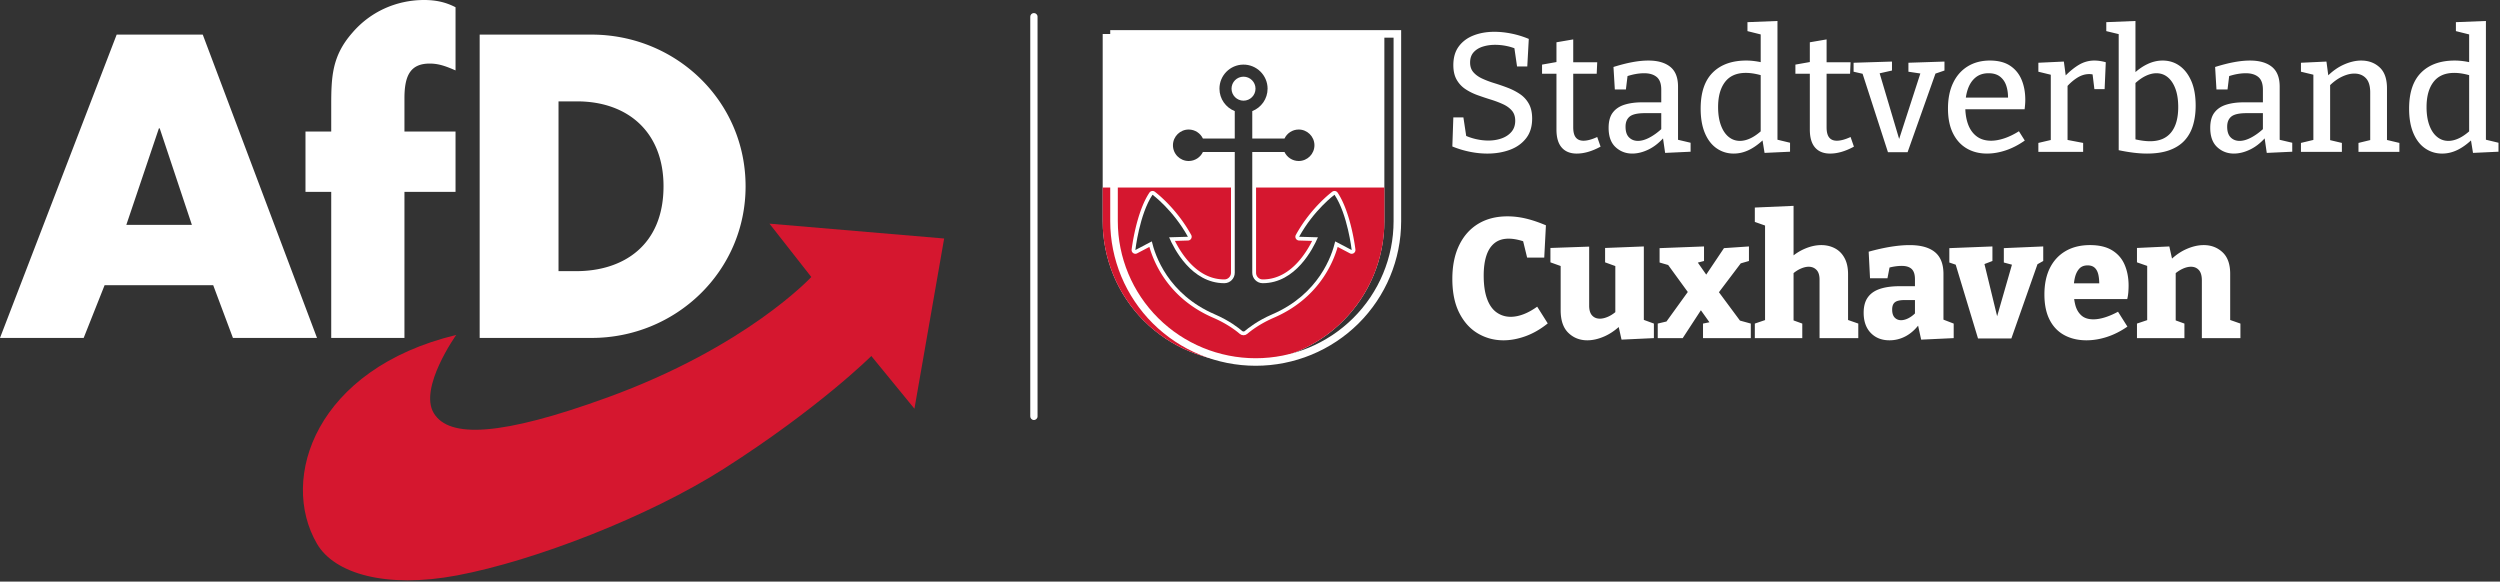
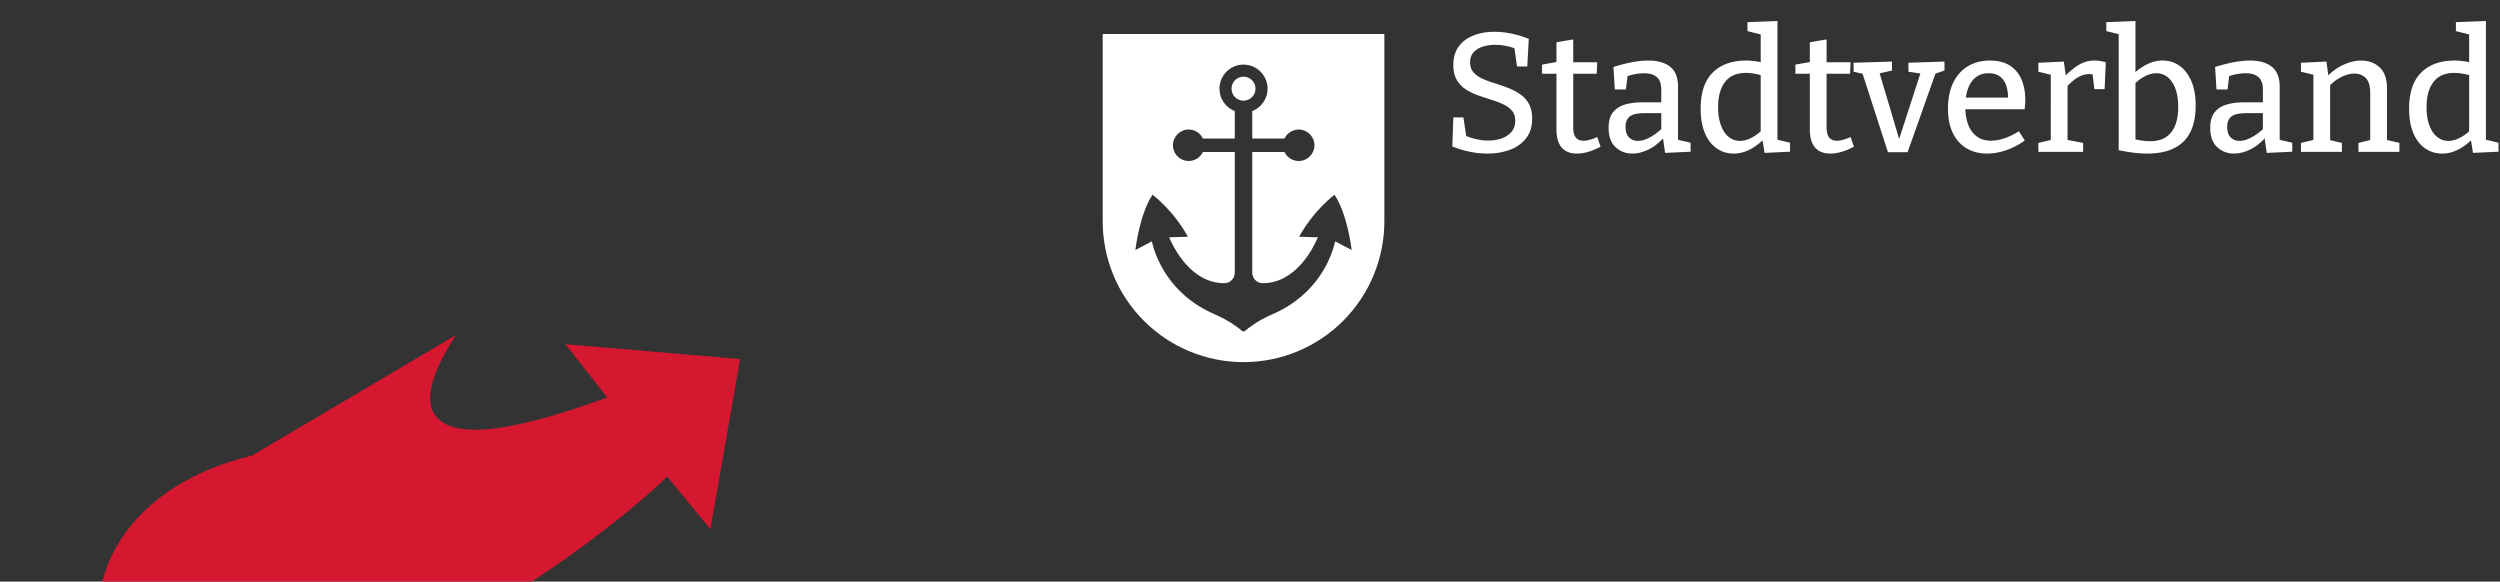
<svg xmlns="http://www.w3.org/2000/svg" viewBox="0 0 1771 412" xml:space="preserve" style="fill-rule:evenodd;clip-rule:evenodd;stroke-linejoin:round;stroke-miterlimit:2">
  <rect x="0" y="0" width="1771" height="412" fill="#333333" stroke="none" />
-   <path d="M1337.64 31.166a48.652 48.652 0 0 0-4.37-1.165c-2.39-.512-4.61-.768-6.66-.768-4.35 0-7.94 1.11-10.75 3.328-2.82 2.219-4.91 5.398-6.27 9.536-1.37 4.139-2.05 9.152-2.05 15.04 0 7.083.85 12.95 2.56 17.6 1.7 4.651 4.14 8.086 7.29 10.304 3.16 2.219 6.74 3.328 10.75 3.328 3.08 0 6.32-.64 9.73-1.92 3.42-1.28 6.92-3.2 10.5-5.76l8.06 12.672c-5.46 4.352-11.09 7.574-16.89 9.664-5.81 2.091-11.44 3.136-16.9 3.136-7.08 0-13.59-1.728-19.52-5.184-5.93-3.456-10.67-8.64-14.21-15.552-3.54-6.912-5.31-15.488-5.31-25.728 0-9.898 1.73-18.389 5.19-25.472 3.45-7.082 8.32-12.501 14.59-16.256 6.27-3.754 13.71-5.632 22.33-5.632 4.61 0 9.28.555 14.02 1.664 4.73 1.11 9.83 2.816 15.3 5.12l-1.28 24.448h-13.06l-3.05-12.403Zm28.65 18.761-7.81-2.774v-10.88l29.57-1.024v44.672c0 3.328.75 5.803 2.24 7.424 1.49 1.622 3.48 2.432 5.95 2.432 1.88 0 3.95-.49 6.21-1.472 1.84-.799 3.7-1.952 5.57-3.459V49.964l-7.81-2.811v-10.88l29.57-1.152v55.584l7.68 2.784v11.008l-24.71 1.152-2.14-9.543c-3.49 3.053-7.1 5.402-10.85 7.047-4.56 2.006-8.94 3.008-13.12 3.008-5.72 0-10.54-1.877-14.46-5.632-3.93-3.754-5.89-9.472-5.89-17.152v-33.45Zm107.05 33.488-13.87 21.082h-19.07V93.489l6.67-1.564 16.27-22.338-14.98-20.421-6.55-1.885v-10.88l33.92-1.28v11.008l-4.73 1.22 6.41 9.087 13.55-20.035 19.07-1.28v11.008l-6.26 1.791-16.66 21.846 16.05 21.465 8.28 2.258v11.008h-36.48V93.489l4.91-.981-6.53-9.093Zm48.98-64.121-7.81-2.733V5.681l29.57-1.28v37.47c2.58-1.968 5.25-3.557 8-4.766 4.57-2.005 8.94-3.008 13.12-3.008 3.84 0 7.32.811 10.43 2.432 3.12 1.622 5.57 4.075 7.36 7.36 1.8 3.286 2.69 7.36 2.69 12.224v34.67l7.81 2.706v11.008h-29.57V60.849c.09-3.584-.66-6.208-2.24-7.872-1.58-1.664-3.6-2.496-6.08-2.496-1.88 0-3.97.512-6.27 1.536-1.78.789-3.52 1.882-5.25 3.278v35.81l6.66 2.384v11.008h-36.23V93.489l7.81-2.635v-71.56Zm116.83 75.774c-2.84 3.504-6.01 6.178-9.5 8.021-3.88 2.048-8 3.072-12.35 3.072-5.89 0-10.65-1.856-14.27-5.568-3.63-3.712-5.44-8.81-5.44-15.296 0-4.778 1.04-8.64 3.13-11.584 2.09-2.944 5.18-5.098 9.28-6.464 4.1-1.365 9.22-2.048 15.36-2.048h11.39v-5.248c0-3.584-.83-6.165-2.49-7.744-1.67-1.578-4.21-2.368-7.62-2.368-1.53 0-3.22.128-5.05.384-1.36.19-2.78.472-4.25.848l-1.58 8.112h-13.31l-1.03-20.096c6.23-1.706 11.93-2.965 17.09-3.776 5.17-.81 9.88-1.216 14.15-1.216 8.53 0 14.97 1.771 19.33 5.312 4.35 3.542 6.52 9.067 6.52 16.576v34.53l7.81 2.974v11.008l-24.83 1.152-2.34-10.581Zm-2.4-19.371h-7.81c-3.58 0-6.07.555-7.48 1.664-1.41 1.11-2.11 2.944-2.11 5.504 0 2.731.64 4.758 1.92 6.08 1.28 1.323 2.9 1.984 4.86 1.984 1.79 0 3.69-.512 5.7-1.536 1.72-.879 3.36-2.072 4.92-3.58V75.697Zm31.1-26.769-4.86-1.647v-10.88l32.9-1.28v11.008l-6.09 2.319 9.68 39.498 11.31-39.012-6.2-1.653v-10.88l30.08-1.28v11.008l-4.4 2.467-19.92 56.157h-25.47l-17.03-55.825Zm90.43 26.001c.21 1.517.49 2.968.84 4.352.85 3.328 2.39 5.995 4.61 8 2.22 2.006 5.29 3.008 9.21 3.008 2.65 0 5.57-.49 8.77-1.472 3.2-.981 6.55-2.41 10.05-4.288l7.17 11.264c-5.12 3.499-10.33 6.102-15.62 7.808-5.29 1.707-10.49 2.56-15.61 2.56-6.4 0-12.04-1.301-16.9-3.904-4.86-2.602-8.62-6.485-11.26-11.648-2.65-5.162-3.97-11.541-3.97-19.136 0-7.85 1.41-14.549 4.22-20.096 2.82-5.546 6.83-9.813 12.04-12.8 5.2-2.986 11.39-4.48 18.55-4.48 6.92 0 12.55 1.323 16.9 3.968 4.35 2.646 7.53 6.294 9.54 10.944 2 4.651 3.01 9.878 3.01 15.68 0 1.622-.07 3.286-.2 4.992a32.17 32.17 0 0 1-.83 5.248h-40.52Zm-.16-11.904h19.32c-.04-2.406-.26-4.518-.65-6.336-.52-2.346-1.43-4.138-2.76-5.376-1.32-1.237-3.13-1.856-5.44-1.856-2.81 0-4.99.875-6.52 2.624-1.54 1.75-2.63 4.032-3.27 6.848-.3 1.31-.52 2.676-.68 4.096Zm55.91-13.173-7.8-2.699v-10.88l24.7-1.152 2.05 9.19c3.49-3.13 7.16-5.532 11.01-7.206 4.6-2.005 9-3.008 13.18-3.008 5.72 0 10.54 1.835 14.46 5.504 3.93 3.67 5.85 9.259 5.76 16.768v34.414l7.81 2.706v11.008h-29.44V60.849c0-3.584-.77-6.208-2.3-7.872-1.54-1.664-3.54-2.496-6.02-2.496-1.96 0-4.07.512-6.33 1.536-1.79.808-3.56 1.908-5.32 3.3v35.788l6.66 2.384v11.008h-36.22V93.489l7.8-2.602V49.852Z" style="fill:#fff" transform="matrix(.928 0 0 .936 -162.347 141.709)" />
  <path d="M1335.21 26.068a39.727 39.727 0 0 0-6.3-1.763 43.614 43.614 0 0 0-8.45-.832c-3.32 0-6.44.448-9.34 1.344-2.9.896-5.25 2.326-7.04 4.288-1.79 1.963-2.69 4.566-2.69 7.808 0 2.987.86 5.44 2.56 7.36 1.71 1.92 3.97 3.52 6.79 4.8 2.81 1.28 5.91 2.432 9.28 3.456 3.37 1.024 6.74 2.176 10.11 3.456 3.37 1.28 6.46 2.859 9.28 4.736 2.82 1.878 5.08 4.31 6.78 7.296 1.71 2.987 2.56 6.742 2.56 11.264 0 6.059-1.55 11.051-4.67 14.976-3.11 3.926-7.25 6.827-12.42 8.704-5.16 1.878-10.85 2.816-17.08 2.816-4.35 0-8.79-.448-13.31-1.344a74.156 74.156 0 0 1-13.44-4.032l.76-22.016h7.68l2.14 14.055a44.712 44.712 0 0 0 7.78 2.457c3.12.683 6.17 1.024 9.16 1.024 3.66 0 7.06-.554 10.17-1.664 3.12-1.109 5.61-2.773 7.49-4.992 1.88-2.218 2.82-4.992 2.82-8.32 0-3.157-.86-5.717-2.56-7.68-1.71-1.962-3.97-3.584-6.79-4.864-2.82-1.28-5.89-2.432-9.21-3.456a249.484 249.484 0 0 1-10.05-3.328c-3.37-1.194-6.47-2.709-9.28-4.544-2.82-1.834-5.08-4.224-6.79-7.168-1.7-2.944-2.56-6.634-2.56-11.072 0-5.717 1.39-10.432 4.16-14.144 2.78-3.712 6.53-6.485 11.27-8.32 4.73-1.834 10.05-2.752 15.93-2.752 4.18 0 8.51.448 12.99 1.344 4.48.896 8.9 2.24 13.25 4.032l-1.15 20.864h-7.81l-2.02-13.789Zm32.1 19.293h-11v-6.912l11-1.942V21.553l12.8-2.176v17.28h18.31l-.39 8.704h-17.92v40.448c0 3.584.66 6.187 1.99 7.808 1.32 1.622 3.26 2.432 5.82 2.432 1.45 0 3.05-.234 4.8-.704 1.75-.469 3.65-1.173 5.7-2.112l2.56 7.296c-6.49 3.499-12.55 5.248-18.18 5.248-4.95 0-8.77-1.514-11.45-4.544-2.69-3.029-4.04-7.573-4.04-13.632v-42.24Zm81.35 48.926c-3.44 3.718-7.13 6.524-11.07 8.418-4.27 2.048-8.41 3.072-12.42 3.072-4.95 0-9.2-1.621-12.74-4.864-3.54-3.242-5.31-8.106-5.31-14.592 0-4.949 1.07-8.81 3.2-11.584 2.13-2.773 5.12-4.757 8.96-5.952 3.84-1.194 8.36-1.792 13.57-1.792h14.46v-9.6c0-4.437-1.15-7.616-3.45-9.536-2.31-1.92-5.51-2.88-9.6-2.88-2.14 0-4.38.214-6.72.64-1.87.34-3.87.843-5.98 1.509l-1.25 10.139h-8.45l-1.03-17.024c5.21-1.621 10.01-2.837 14.4-3.648 4.4-.81 8.47-1.216 12.23-1.216 7.16 0 12.73 1.579 16.7 4.736 3.97 3.158 5.95 8.15 5.95 14.976v40.256l9.6 2.24v6.784l-19.45.896-1.6-10.978Zm-1.35-19.102h-12.41c-5.63 0-9.52.854-11.65 2.56-2.13 1.707-3.2 4.267-3.2 7.68 0 3.67.89 6.379 2.69 8.128 1.79 1.75 4.05 2.624 6.78 2.624 2.73 0 5.74-.874 9.03-2.624 3.01-1.604 5.93-3.692 8.76-6.264V75.185Zm77.32 20.656c-3.46 3.138-6.89 5.533-10.31 7.184-3.8 1.835-7.7 2.752-11.71 2.752-4.78 0-9.09-1.301-12.93-3.904-3.84-2.602-6.85-6.442-9.02-11.52-2.18-5.077-3.27-11.285-3.27-18.624 0-12.117 3.07-21.205 9.22-27.264 6.14-6.058 14.68-9.088 25.6-9.088 2.13 0 4.33.15 6.59.448 1.45.191 2.92.443 4.42.756V15.605l-10.11-2.5V6.321l22.91-.896v89.869l9.6 2.291v6.784l-19.46.896-1.53-9.424Zm-1.41-49.424c-4.13-1.131-7.93-1.696-11.39-1.696-7 0-12.27 2.283-15.81 6.848-3.54 4.566-5.32 10.902-5.32 19.008 0 5.291.71 9.856 2.12 13.696 1.41 3.84 3.37 6.784 5.88 8.832 2.52 2.048 5.4 3.072 8.65 3.072 2.73 0 5.56-.725 8.51-2.176 2.41-1.187 4.86-2.861 7.36-5.022V46.417Zm37.5-1.056h-11.01v-6.912l11.01-1.942V21.553l12.8-2.176v17.28h18.31l-.39 8.704h-17.92v40.448c0 3.584.66 6.187 1.99 7.808 1.32 1.622 3.26 2.432 5.82 2.432 1.45 0 3.05-.234 4.8-.704 1.75-.469 3.65-1.173 5.7-2.112l2.55 7.296c-6.48 3.499-12.54 5.248-18.17 5.248-4.95 0-8.77-1.514-11.46-4.544-2.68-3.029-4.03-7.573-4.03-13.632v-42.24Zm40.28.025-6.87-1.561v-6.784l29.31-.896v6.784l-9.42 2.105 14.89 49.688 16.19-49.546-9.11-1.351v-6.784l27.52-.896v6.784l-6.88 2.327-21.28 59.497h-14.98L1601 45.386Zm78.42 26.855c.18 4.306.89 8.125 2.13 11.456 1.45 3.883 3.65 6.912 6.59 9.088 2.95 2.176 6.6 3.264 10.95 3.264 3.07 0 6.42-.597 10.05-1.792 3.62-1.194 7.36-2.986 11.2-5.376l4.48 7.04c-4.78 3.328-9.62 5.803-14.53 7.424-4.91 1.622-9.67 2.432-14.27 2.432-5.89 0-11.08-1.301-15.55-3.904-4.48-2.602-7.98-6.442-10.5-11.52-2.52-5.077-3.78-11.285-3.78-18.624 0-7.509 1.3-13.973 3.91-19.392 2.6-5.418 6.31-9.6 11.13-12.544 4.82-2.944 10.48-4.416 16.96-4.416 6.23 0 11.33 1.28 15.3 3.84 3.97 2.56 6.91 6.08 8.83 10.56s2.88 9.579 2.88 15.296c0 1.11-.04 2.219-.13 3.328-.08 1.11-.21 2.39-.38 3.84h-45.27Zm.4-8.832h32.21c.01-3.2-.42-6.144-1.29-8.832-.94-2.901-2.52-5.226-4.74-6.976-2.22-1.749-5.16-2.624-8.83-2.624-4.01 0-7.34 1.088-9.99 3.264-2.64 2.176-4.6 5.142-5.88 8.896-.67 1.943-1.16 4.033-1.48 6.272Zm64.84-17.297-9.48-2.287v-6.784l19.46-.896 1.41 10.475c3.35-3.329 6.66-5.967 9.92-7.915 3.71-2.218 7.7-3.328 11.97-3.328 2.73 0 5.63.427 8.7 1.28l-.89 20.352h-7.81l-1.37-11.143a14.248 14.248 0 0 0-2.6-.249c-3.16 0-6.25.96-9.28 2.88-2.58 1.636-4.99 3.659-7.23 6.069v40.901l11.9 2.246v6.784h-34.18v-6.784l9.48-2.202V46.112Zm51.84-30.742-9.47-2.265V6.321l22.27-.896v38.682c2.91-2.524 5.96-4.538 9.15-6.042 3.8-1.792 7.66-2.688 11.58-2.688 4.87 0 9.18 1.323 12.93 3.968 3.76 2.646 6.74 6.486 8.96 11.52 2.22 5.035 3.33 11.264 3.33 18.688 0 5.462-.68 10.432-2.05 14.912-1.36 4.48-3.52 8.299-6.46 11.456-2.95 3.158-6.79 5.59-11.52 7.296-4.74 1.707-10.43 2.56-17.09 2.56-3.16 0-6.53-.213-10.11-.64-3.59-.426-7.43-1.066-11.52-1.92V15.37Zm12.8 79.662c4.18.934 7.89 1.401 11.13 1.401 7.09 0 12.44-2.218 16.07-6.656 3.62-4.437 5.44-10.837 5.44-19.2 0-5.376-.71-9.962-2.11-13.76-1.41-3.797-3.35-6.72-5.83-8.768-2.47-2.048-5.38-3.072-8.7-3.072-2.73 0-5.57.726-8.51 2.176-2.46 1.208-4.95 2.949-7.49 5.222v42.657Zm98.62-.745c-3.43 3.718-7.12 6.524-11.07 8.418-4.27 2.048-8.41 3.072-12.42 3.072-4.95 0-9.19-1.621-12.73-4.864-3.54-3.242-5.32-8.106-5.32-14.592 0-4.949 1.07-8.81 3.21-11.584 2.13-2.773 5.11-4.757 8.96-5.952 3.83-1.194 8.36-1.792 13.56-1.792h14.47v-9.6c0-4.437-1.16-7.616-3.46-9.536s-5.5-2.88-9.6-2.88c-2.13 0-4.37.214-6.72.64-1.87.34-3.86.843-5.98 1.509l-1.25 10.139h-8.45l-1.02-17.024c5.2-1.621 10-2.837 14.4-3.648 4.39-.81 8.47-1.216 12.22-1.216 7.17 0 12.74 1.579 16.7 4.736 3.97 3.158 5.96 8.15 5.96 14.976v40.256l9.6 2.24v6.784l-19.46.896-1.6-10.978Zm-1.34-19.102h-12.42c-5.63 0-9.51.854-11.65 2.56-2.13 1.707-3.2 4.267-3.2 7.68 0 3.67.9 6.379 2.69 8.128 1.79 1.75 4.05 2.624 6.79 2.624 2.73 0 5.73-.874 9.02-2.624 3.01-1.604 5.93-3.692 8.77-6.264V75.185Zm38.53-29.099-9.48-2.261v-6.784l19.46-.896 1.39 10.403c3.77-3.577 7.72-6.277 11.86-8.099 4.65-2.048 9.06-3.072 13.25-3.072 5.71 0 10.45 1.75 14.2 5.248 3.76 3.499 5.59 8.918 5.51 16.256v38.604l9.47 2.228v6.784h-31.23v-6.784l8.96-2.159V59.569c0-4.949-1.11-8.576-3.33-10.88-2.22-2.304-5.16-3.456-8.83-3.456-2.9 0-6.04.79-9.41 2.368-3.06 1.434-6.07 3.553-9.03 6.359v41.652l8.97 2.101v6.784h-31.24v-6.784l9.48-2.26V46.086Zm120.32 49.755c-3.46 3.138-6.89 5.533-10.31 7.184-3.8 1.835-7.7 2.752-11.71 2.752-4.78 0-9.09-1.301-12.93-3.904-3.84-2.602-6.85-6.442-9.02-11.52-2.18-5.077-3.27-11.285-3.27-18.624 0-12.117 3.08-21.205 9.22-27.264 6.14-6.058 14.68-9.088 25.6-9.088 2.13 0 4.33.15 6.59.448 1.45.191 2.92.443 4.42.756V15.605l-10.11-2.5V6.321l22.91-.896v89.869l9.6 2.291v6.784l-19.46.896-1.53-9.424Zm-1.41-49.424c-4.13-1.131-7.93-1.696-11.4-1.696-6.99 0-12.26 2.283-15.8 6.848-3.54 4.566-5.31 10.902-5.31 19.008 0 5.291.7 9.856 2.11 13.696s3.37 6.784 5.89 8.832c2.51 2.048 5.39 3.072 8.63 3.072 2.74 0 5.57-.725 8.52-2.176 2.41-1.187 4.86-2.861 7.36-5.022V46.417Z" style="fill:#fff" transform="matrix(.928 0 0 .936 -166.268 9.782)" />
  <path d="M3031.87 312.936v55.587c0 11.086-6.51 21.718-18.09 29.557-11.59 7.839-27.3 12.242-43.68 12.242-16.39 0-32.1-4.405-43.69-12.245-11.58-7.841-18.09-18.476-18.09-29.564v-55.577h123.55Zm-21.87 47.71s-9.02 4.493-15.51 12.469l8.24.164c-2.15 3.385-9.83 13.618-24.21 13.618h-.05c-2.51-.01-4.54-1.405-4.54-3.106v-35.833h14.13c1.1 1.581 3.48 2.675 6.24 2.675 3.84 0 6.95-2.128 6.9-4.738-.06-2.557-3.19-4.625-6.97-4.601-2.72.017-5.07 1.107-6.17 2.676h-14.13v-8.145c3.94-1.042 6.73-3.641 6.72-6.679-.02-3.956-4.85-7.171-10.7-7.119-5.76.051-10.41 3.229-10.41 7.142 0 3.028 2.78 5.616 6.71 6.656v8.145h-13.97c-1.1-1.569-3.45-2.659-6.18-2.676-3.78-.024-6.91 2.044-6.96 4.601-.06 2.61 3.05 4.738 6.89 4.738 2.76 0 5.14-1.094 6.25-2.675h13.97v35.833c0 1.701-2.02 3.096-4.54 3.106h-.05c-14.38 0-22.06-10.233-24.2-13.618l8.24-.164c-6.49-7.976-15.52-12.469-15.52-12.469-5.74 5.805-7.53 16.407-7.53 16.407l7.22-2.568c1.43 4.182 7.12 15.67 27.62 21.651 6.44 1.879 10.59 4.108 12.03 4.952.33.193.82.193 1.14 0 1.45-.844 5.6-3.073 12.04-4.952 20.5-5.981 26.19-17.469 27.61-21.651l7.23 2.568s-1.79-10.602-7.54-16.407Zm-45.17-31.477c0-1.965 2.36-3.559 5.26-3.559 2.91 0 5.26 1.594 5.26 3.559 0 1.966-2.35 3.56-5.26 3.56-2.9 0-5.26-1.594-5.26-3.56Z" style="fill:#fff" transform="matrix(1.615 0 0 2.387 -3915.786 -722.909)" />
-   <path d="M2975.59 358.513h56.28v10.01c0 11.086-6.51 21.718-18.09 29.557-11.59 7.839-27.3 12.242-43.68 12.242-16.39 0-32.1-4.405-43.69-12.245-11.58-7.841-18.09-18.476-18.09-29.564v-10h56.28v25.278c0 1.088-1.29 1.983-2.9 1.989h-.05c-6.66-.002-11.76-2.406-15.45-5.172a30.016 30.016 0 0 1-6.19-6.262l5.74-.114c.57-.012 1.1-.225 1.38-.563.29-.338.29-.752.01-1.093-6.68-8.211-15.98-12.83-15.98-12.83a2.28 2.28 0 0 0-1.26-.201c-.45.053-.84.226-1.09.479-5.92 5.983-7.8 16.902-7.8 16.902-.07.411.2.815.71 1.048.5.234 1.15.26 1.69.068l5.39-1.913c2.17 5.1 8.78 15.416 28.03 21.033 6.21 1.812 10.22 3.957 11.61 4.772l.78.312.87.104.87-.104.78-.313c1.4-.814 5.4-2.959 11.61-4.771 19.25-5.617 25.87-15.934 28.04-21.033l5.38 1.913c.54.192 1.2.166 1.7-.068.5-.233.78-.637.71-1.048 0 0-1.89-10.919-7.81-16.902-.25-.253-.64-.426-1.08-.479-.45-.052-.9.02-1.27.201 0 0-9.3 4.619-15.98 12.83-.28.341-.27.755.01 1.093.29.338.81.551 1.39.563l5.74.114a30.27 30.27 0 0 1-6.19 6.262c-3.7 2.766-8.79 5.17-15.46 5.172h-.05c-1.61-.006-2.89-.901-2.89-1.989v-25.278Z" style="fill:#d5172f" transform="matrix(1.615 0 0 2.387 -3915.786 -722.909)" />
-   <path d="M30688.6 11334.3v2553.6c0 512.5-236 1004.1-656 1366.6-420.1 362.4-989.8 566-1583.8 566-594.2 0-1164-203.6-1584.2-566.2-420.1-362.5-656.2-854.2-656.2-1366.9v-2553.1h4480.2ZM30572 11435h-4247v2452.4c0 486 223.8 952.1 622.1 1295.8 398.2 343.6 938.4 536.7 1501.7 536.7 563.1 0 1103.2-193 1501.3-536.6 398.2-343.6 621.9-809.5 621.9-1295.4V11435Z" style="fill:#fff" transform="matrix(.046 0 0 .053 -419.098 -579.38)" />
-   <path d="M869.627 48.235c0-1.573-5.554-2.85-12.396-2.85-6.842 0-12.396 1.277-12.396 2.85V361.1c0 1.573 5.554 2.85 12.396 2.85 6.842 0 12.396-1.277 12.396-2.85V48.235Z" style="fill:#fff" transform="matrix(.208 0 0 .905 554.115 -31.832)" />
-   <path d="M394.607 289.709s-32.515 45.713-19.458 67.554c13.189 22.079 58.48 19.872 150.1-13.417C646 299.97 701.737 239.582 701.737 239.582l-36.183-46.127 151.086 12.846-25.692 147.208-37.29-45.573s-45.019 44.887-127.319 97.362c-65.171 41.546-163.817 79.723-230.905 92.385-62.059 11.721-106.366-1.785-121.252-27.337-33.025-56.73-.827-151.357 120.425-180.637Z" style="fill:#d5172f;fill-rule:nonzero" transform="matrix(.819 0 0 .819 0 0)" />
-   <path d="M644.901 161.114c0-18.447-3.763-35.866-10.542-51.622-6.788-15.757-16.601-29.851-28.691-41.634-12.09-11.791-26.466-21.27-42.381-27.81-15.923-6.534-33.386-10.121-51.657-10.121h-96.737v262.366h96.737c18.183 0 35.601-3.588 51.508-10.121a133.617 133.617 0 0 0 42.399-27.802c12.116-11.792 21.955-25.887 28.769-41.643 6.815-15.756 10.595-33.175 10.595-51.613Zm-70.983 0c0 12.785-2.172 23.767-6.076 33.052-3.895 9.276-9.514 16.856-16.407 22.835-6.894 5.987-15.062 10.366-24.049 13.25-8.986 2.893-18.798 4.282-28.98 4.282h-15.308V87.686h16.011c10.956 0 21.112 1.653 30.186 4.871 9.065 3.21 17.049 7.984 23.661 14.226 6.612 6.243 11.853 13.955 15.44 23.037 3.587 9.084 5.522 19.547 5.522 31.294Zm-179.896 4.866v-52.193H349.83V84.91c0-5.046.351-9.442 1.126-13.197.773-3.746 1.986-6.858 3.701-9.338 1.723-2.479 3.948-4.326 6.771-5.556 2.822-1.231 6.234-1.839 10.322-1.839 2.093 0 4.071.177 5.979.484 1.908.308 3.746.756 5.548 1.301 1.803.545 3.579 1.187 5.355 1.882 1.785.703 3.561 1.469 5.39 2.251V6.269a54.577 54.577 0 0 0-6.542-2.892 52.884 52.884 0 0 0-6.638-1.943A60.102 60.102 0 0 0 374.01.343 72.885 72.885 0 0 0 366.879 0c-5.997 0-11.914.633-17.656 1.864a82.24 82.24 0 0 0-16.618 5.487 80.646 80.646 0 0 0-15.045 8.942 81.121 81.121 0 0 0-12.969 12.239c-4.343 4.96-7.649 9.813-10.164 14.684-2.515 4.871-4.229 9.769-5.408 14.807-1.169 5.047-1.802 10.243-2.136 15.73-.343 5.478-.387 11.237-.387 17.418v22.616h-22.263v52.193h22.263v126.316h63.334V165.98h44.192ZM274.201 292.291l-24.707-65.585-24.708-65.593-24.707-65.594-24.708-65.593h-74.456L75.679 95.519l-25.226 65.594-25.227 65.593L0 292.291h72.373l4.528-11.395 4.52-11.395 4.528-11.396 4.519-11.395h93.951l4.265 11.395 4.264 11.396 4.264 11.395 4.265 11.395h72.724ZM165.98 194.516h-56.721l7.052-20.882 7.043-20.875 7.042-20.873 7.052-20.883h.695l6.964 20.883 6.955 20.873 6.955 20.875 6.963 20.882Z" style="fill:#fff;fill-rule:nonzero" transform="matrix(.819 0 0 .819 0 0)" />
+   <path d="M394.607 289.709s-32.515 45.713-19.458 67.554c13.189 22.079 58.48 19.872 150.1-13.417l-36.183-46.127 151.086 12.846-25.692 147.208-37.29-45.573s-45.019 44.887-127.319 97.362c-65.171 41.546-163.817 79.723-230.905 92.385-62.059 11.721-106.366-1.785-121.252-27.337-33.025-56.73-.827-151.357 120.425-180.637Z" style="fill:#d5172f;fill-rule:nonzero" transform="matrix(.819 0 0 .819 0 0)" />
</svg>